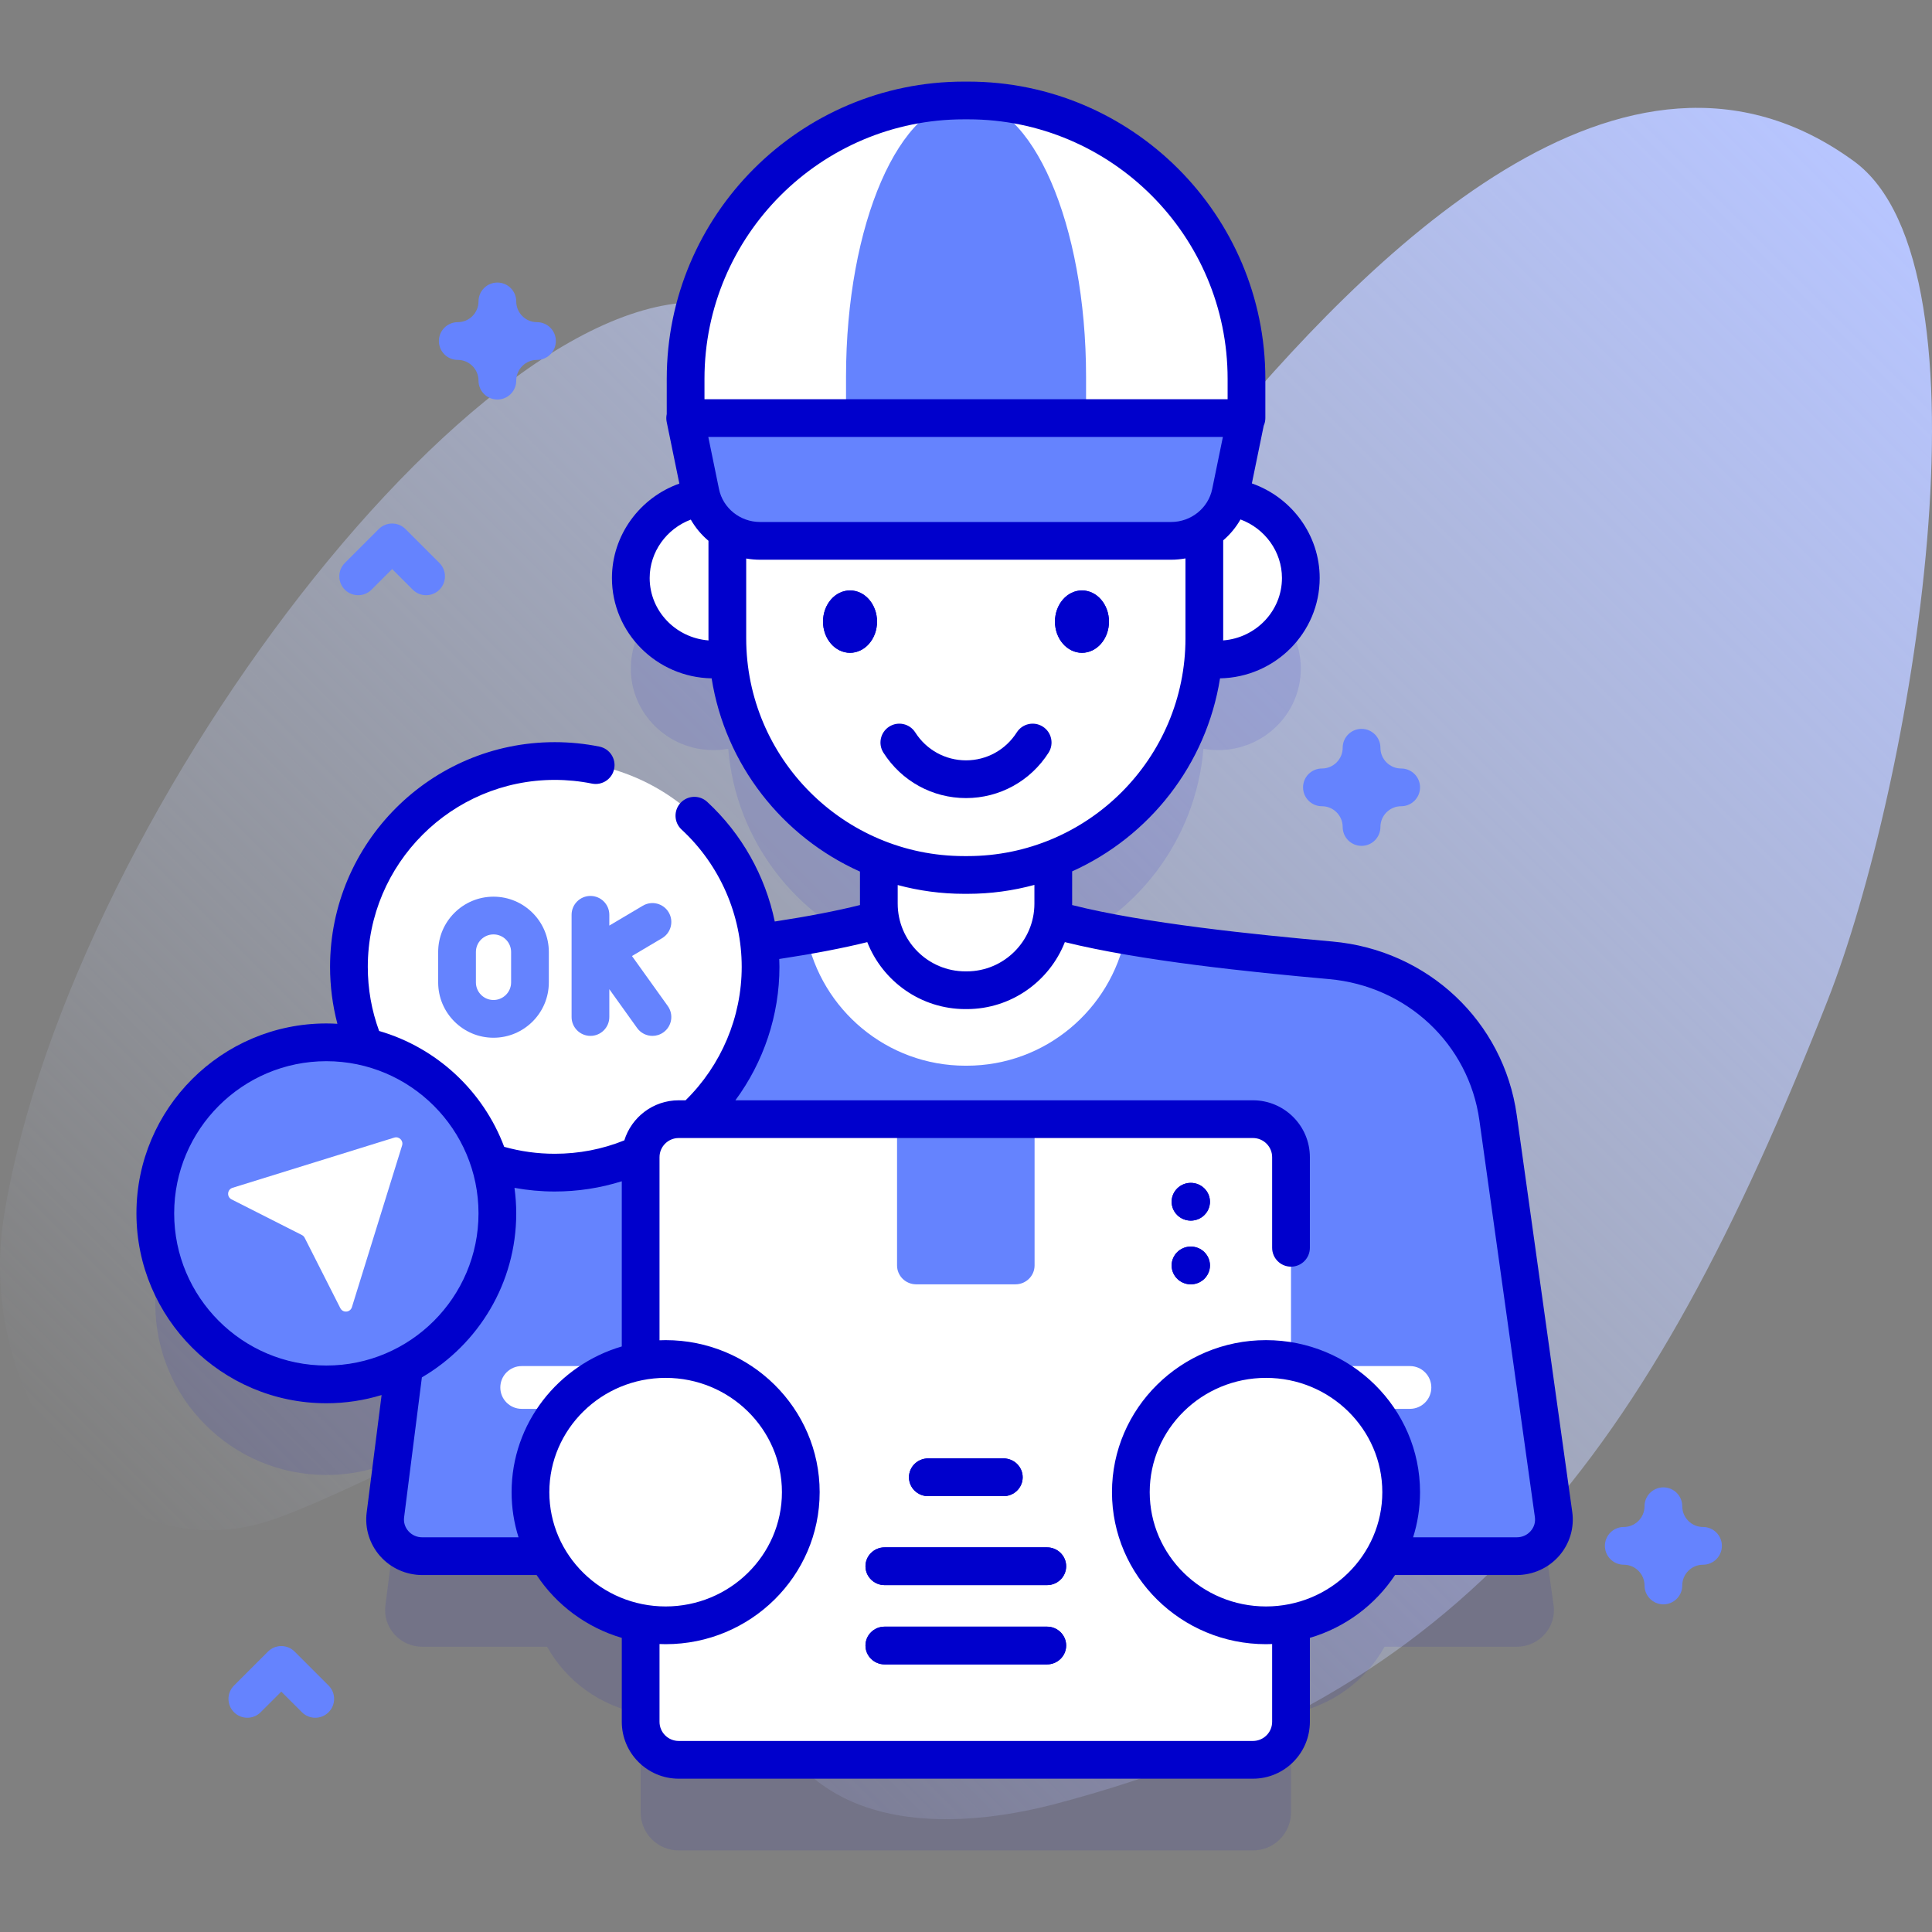
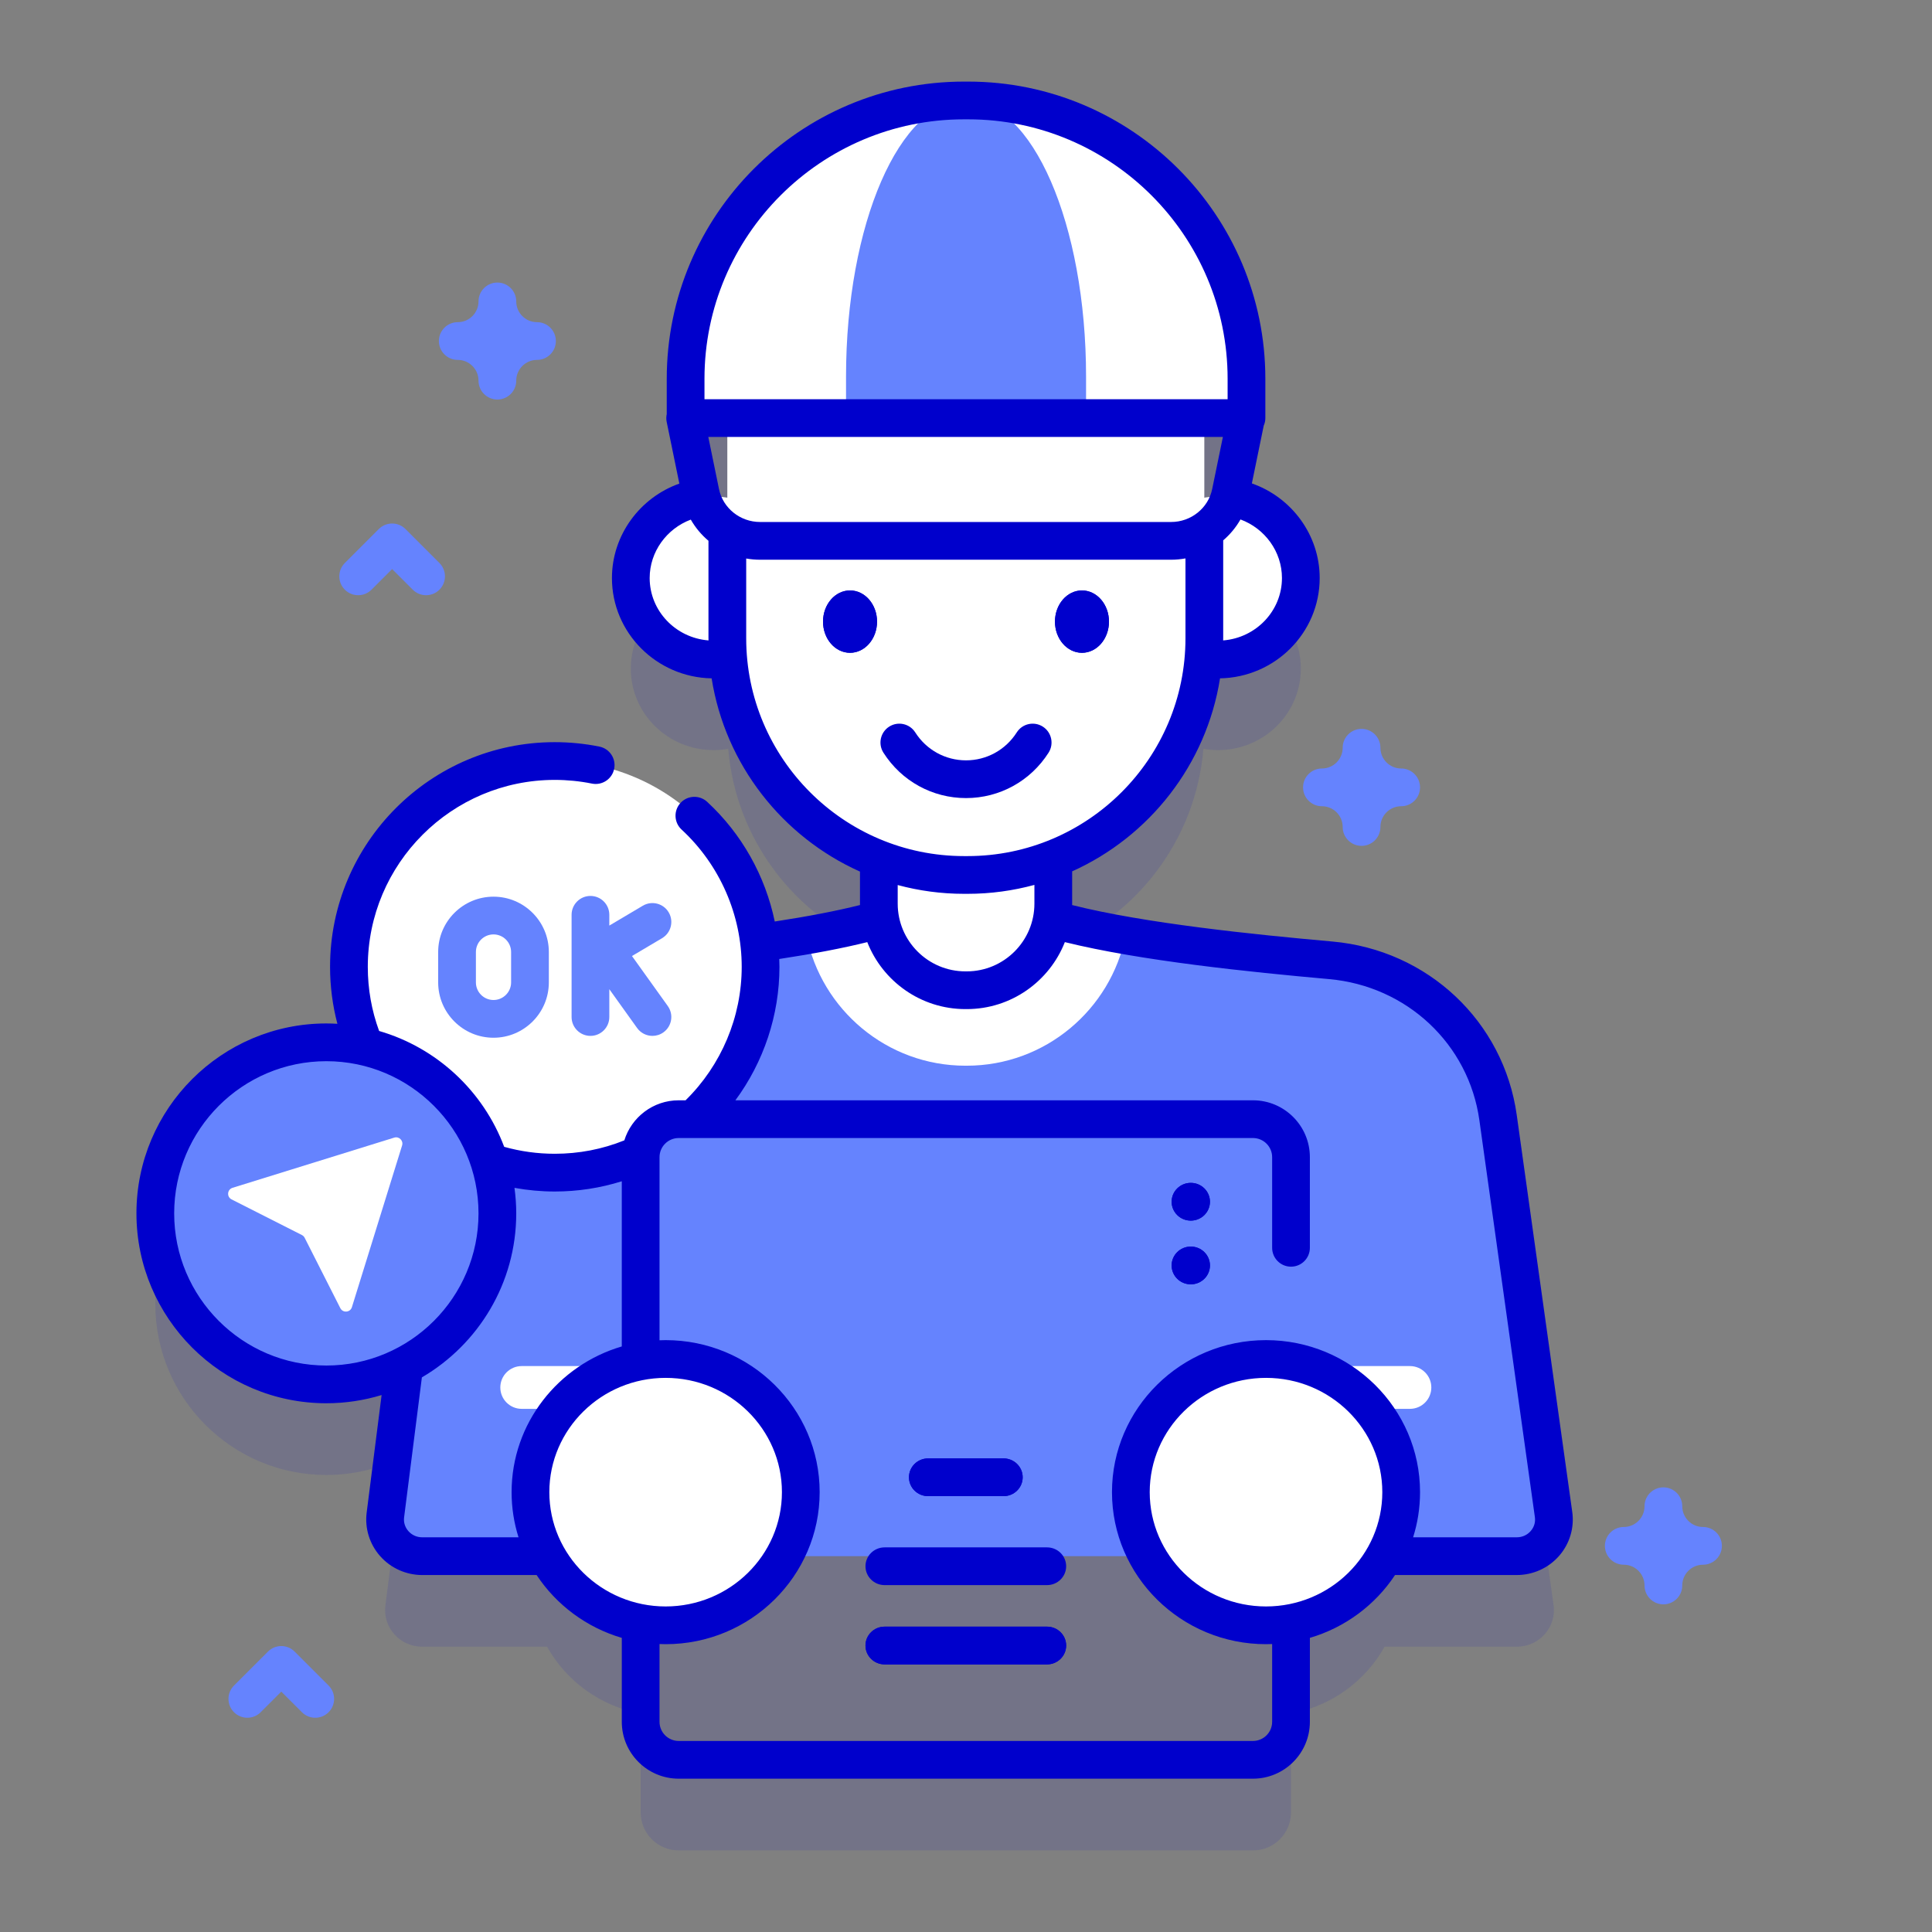
<svg xmlns="http://www.w3.org/2000/svg" id="Capa_1" height="512" viewBox="0 0 512 512" width="512">
  <rect x="0" y="0" width="512" height="512" fill="#808080" stroke="none" />
  <linearGradient id="SVGID_1_" gradientUnits="userSpaceOnUse" x1="76.444" x2="485.717" y1="445.918" y2="36.644">
    <stop offset="0" stop-color="#d2deff" stop-opacity="0" />
    <stop offset="1" stop-color="#b7c5ff" />
  </linearGradient>
  <g>
    <g>
      <g>
        <g>
-           <path d="m491.317 42.728c-60.958-44.505-129.484 25.896-170.058 74.661-19.081 22.934-52 54.275-81.963 33.185-22.453-15.804-16.509-59.052-42.326-68.401-59.779-21.648-178.097 130.731-195.89 239.885-7.178 44.033 22.163 91.911 65.761 82.234 14.523-3.224 46.7-21.051 60.845-25.664 77.317-25.216 54.433 55.389 83.662 88.458 16.182 18.308 45.168 17.126 68.782 10.855 108.503-28.815 156.372-91.33 204.157-212.685 22.416-56.932 45.658-194.326 7.03-222.528z" fill="url(#SVGID_1_)" />
+           <path d="m491.317 42.728z" fill="url(#SVGID_1_)" />
        </g>
      </g>
      <g>
        <g>
          <path d="m411.711 425.372-14.711-105.188c-3.13-22.381-21.523-39.659-44.363-41.695-24.907-2.22-55.186-5.504-73.879-10.906.241-1.333.374-2.704.374-4.106v-11.86c21.847-8.49 37.749-28.856 39.787-53.177 1.263.223 2.561.346 3.89.346 12.108 0 21.924-9.67 21.924-21.598 0-10.915-8.22-19.933-18.893-21.388.112-.388.215-.78.298-1.181l4.072-19.82h.121v-10.41c0-40.739-33.025-73.764-73.764-73.764h-1.108c-40.739 0-73.764 33.025-73.764 73.764v10.41h-.121l4.072 19.82c.083.406.188.803.302 1.196-10.616 1.505-18.775 10.498-18.775 21.373 0 11.928 9.816 21.598 21.924 21.598 1.328 0 2.627-.123 3.89-.346 2.041 24.368 18 44.765 39.911 53.226v11.811c0 1.402.133 2.773.374 4.106-8.741 2.526-20.018 4.588-32.093 6.295-3.145-27.132-26.188-48.198-54.164-48.198-30.123 0-54.543 24.42-54.543 54.543 0 7.514 1.52 14.672 4.268 21.185-3.296-.763-6.726-1.179-10.254-1.179-25.033 0-45.326 20.293-45.326 45.326s20.293 45.326 45.326 45.326c7.453 0 14.479-1.81 20.681-4.997l-5.034 39.608c-.736 5.792 3.848 10.908 9.772 10.908h33.079c5.072 9.098 14.096 15.747 24.796 17.717v26.182c0 5.566 4.512 10.078 10.078 10.078h152.19c5.566 0 10.078-4.512 10.078-10.078v-26.182c10.699-1.97 19.724-8.619 24.796-17.717h35.033c5.973-.002 10.571-5.198 9.756-11.028z" fill="#00c" opacity=".1" />
          <g>
            <g>
              <path d="m352.637 254.489c-27.482-2.45-61.503-6.194-79.285-12.65h-34.676c-17.675 6.417-51.393 10.154-78.786 12.605-23.066 2.064-41.568 19.649-44.446 42.29l-13.314 104.757c-.736 5.792 3.848 10.908 9.772 10.908h290.051c5.974 0 10.572-5.197 9.757-11.027l-14.71-105.188c-3.13-22.382-21.523-39.659-44.363-41.695z" fill="#6583fe" />
              <path d="m298.3 247.902c-3.93 19.66-21.32 34.52-42.11 34.52h-.35c-20.79 0-38.18-14.86-42.11-34.52 9.75-1.7 18.44-3.7 24.95-6.06h34.67c6.51 2.36 15.2 4.36 24.95 6.06z" fill="#fff" />
            </g>
            <g>
              <g>
                <path d="m342.125 373.36v-11.336h31.523c3.13 0 5.668 2.538 5.668 5.668 0 3.13-2.538 5.668-5.668 5.668z" fill="#fff" />
              </g>
              <g>
                <path d="m169.779 373.36v-11.336h-31.523c-3.13 0-5.668 2.538-5.668 5.668 0 3.13 2.538 5.668 5.668 5.668z" fill="#fff" />
              </g>
            </g>
            <g>
              <path d="m256.186 262.423h-.345c-12.673 0-22.946-10.273-22.946-22.946v-37.838h46.236v37.838c.001 12.672-10.272 22.946-22.945 22.946z" fill="#fff" />
            </g>
            <g>
              <g>
                <g>
                  <ellipse cx="322.808" cy="153.187" fill="#fff" rx="21.924" ry="21.598" />
                </g>
                <g>
                  <ellipse cx="189.096" cy="153.187" fill="#fff" rx="21.924" ry="21.598" />
                </g>
              </g>
              <path d="m256.423 231.872h-.942c-34.648 0-62.735-28.087-62.735-62.735v-71.538h126.412v71.539c0 34.647-28.087 62.734-62.735 62.734z" fill="#fff" />
              <g>
                <g>
                  <g>
                    <path d="m330.33 110.798h-148.635v-10.41c0-40.739 33.025-73.764 73.764-73.764h1.108c40.739 0 73.764 33.025 73.764 73.764v10.41z" fill="#fff" />
                    <path d="m256.013 26.624c-17.566 0-31.806 32.779-31.806 73.214v10.959h63.612v-10.959c0-40.435-14.241-73.214-31.806-73.214z" fill="#6583fe" />
                  </g>
                </g>
-                 <path d="m181.574 110.798 4.072 19.82c1.52 7.397 8.119 12.715 15.78 12.715h108.932c7.661 0 14.26-5.318 15.78-12.715l4.072-19.82z" fill="#6583fe" />
              </g>
            </g>
          </g>
          <g>
            <g>
              <g>
                <g>
                  <g>
                    <circle cx="147.013" cy="256.223" fill="#fff" r="54.543" />
                  </g>
                </g>
                <g>
                  <path d="m167.48 253.357 7.977-4.73c2.375-1.409 3.158-4.476 1.75-6.851-1.408-2.374-4.474-3.158-6.852-1.75l-8.879 5.265v-2.856c0-2.761-2.238-5-5-5s-5 2.239-5 5v27.086c0 2.761 2.238 5 5 5s5-2.239 5-5v-7.371l7.364 10.282c.977 1.363 2.512 2.089 4.069 2.089 1.008 0 2.025-.304 2.907-.936 2.245-1.608 2.762-4.731 1.154-6.976z" fill="#6583fe" />
                  <g>
                    <path d="m130.783 275.011c-8.086 0-14.664-6.579-14.664-14.665v-8.054c0-8.086 6.578-14.664 14.664-14.664s14.665 6.578 14.665 14.664v8.054c-.001 8.087-6.58 14.665-14.665 14.665zm0-27.382c-2.572 0-4.664 2.092-4.664 4.664v8.054c0 2.572 2.092 4.665 4.664 4.665s4.665-2.092 4.665-4.665v-8.054c-.001-2.572-2.093-4.664-4.665-4.664z" fill="#6583fe" />
                  </g>
                </g>
              </g>
-               <path d="m342.13 306.663v149.64c0 5.56-4.52 10.07-10.08 10.07h-152.19c-5.57 0-10.08-4.51-10.08-10.07v-149.64c0-5.56 4.51-10.07 10.08-10.07h152.19c5.56-.001 10.08 4.51 10.08 10.07z" fill="#fff" />
              <path d="m269.097 340.359h-26.291c-2.804 0-5.077-2.239-5.077-5.002v-38.769h36.444v38.769c.001 2.763-2.272 5.002-5.076 5.002z" fill="#6583fe" />
              <g>
                <path d="m265.942 396.495h-19.98c-2.804 0-5.077-2.239-5.077-5.001s2.273-5.001 5.077-5.001h19.98c2.804 0 5.077 2.239 5.077 5.001s-2.272 5.001-5.077 5.001z" fill="#00c" />
              </g>
              <g>
-                 <path d="m277.466 420.072h-43.028c-2.804 0-5.077-2.239-5.077-5.001s2.273-5.001 5.077-5.001h43.028c2.804 0 5.077 2.239 5.077 5.001s-2.273 5.001-5.077 5.001z" fill="#00c" />
-               </g>
+                 </g>
              <g>
                <path d="m277.466 441.081h-43.028c-2.804 0-5.077-2.239-5.077-5.001s2.273-5.001 5.077-5.001h43.028c2.804 0 5.077 2.239 5.077 5.001s-2.273 5.001-5.077 5.001z" fill="#00c" />
              </g>
            </g>
            <g fill="#00c">
              <ellipse cx="315.573" cy="335.358" rx="5.077" ry="5.001" />
              <ellipse cx="315.573" cy="318.474" rx="5.077" ry="5.001" />
            </g>
          </g>
          <g>
            <g>
              <ellipse cx="335.505" cy="395.439" fill="#fff" rx="35.82" ry="35.288" />
            </g>
            <g>
              <ellipse cx="176.398" cy="395.439" fill="#fff" rx="35.82" ry="35.288" />
            </g>
          </g>
          <g fill="#00c">
            <ellipse cx="225.268" cy="164.736" rx="7.154" ry="8.262" />
            <ellipse cx="286.732" cy="164.736" rx="7.154" ry="8.262" />
          </g>
          <g>
            <g>
              <g>
                <circle cx="86.484" cy="321.555" fill="#6583fe" r="45.326" />
              </g>
            </g>
            <path d="m104.48 301.479-42.854 13.302c-1.426.443-1.59 2.395-.259 3.07l18.643 9.447c.315.16.572.416.731.731l9.447 18.643c.675 1.332 2.627 1.167 3.07-.259l13.302-42.854c.396-1.278-.802-2.477-2.08-2.08z" fill="#fff" />
          </g>
        </g>
        <g fill="#6583fe">
          <path d="m440.817 425.167c-2.762 0-5-2.239-5-5 0-3.033-2.468-5.5-5.5-5.5-2.762 0-5-2.239-5-5s2.238-5 5-5c3.032 0 5.5-2.467 5.5-5.5 0-2.761 2.238-5 5-5s5 2.239 5 5c0 3.033 2.468 5.5 5.5 5.5 2.762 0 5 2.239 5 5s-2.238 5-5 5c-3.032 0-5.5 2.467-5.5 5.5 0 2.761-2.238 5-5 5z" />
          <path d="m131.81 105.879c-2.762 0-5-2.239-5-5 0-3.033-2.468-5.5-5.5-5.5-2.762 0-5-2.239-5-5s2.238-5 5-5c3.032 0 5.5-2.467 5.5-5.5 0-2.761 2.238-5 5-5s5 2.239 5 5c0 3.033 2.468 5.5 5.5 5.5 2.762 0 5 2.239 5 5s-2.238 5-5 5c-3.032 0-5.5 2.467-5.5 5.5 0 2.761-2.239 5-5 5z" />
          <path d="m360.825 224.161c-2.762 0-5-2.239-5-5 0-3.033-2.468-5.5-5.5-5.5-2.762 0-5-2.239-5-5s2.238-5 5-5c3.032 0 5.5-2.467 5.5-5.5 0-2.761 2.238-5 5-5s5 2.239 5 5c0 3.033 2.468 5.5 5.5 5.5 2.762 0 5 2.239 5 5s-2.238 5-5 5c-3.032 0-5.5 2.467-5.5 5.5 0 2.761-2.238 5-5 5z" />
          <path d="m112.92 157.736c-1.279 0-2.56-.488-3.535-1.464l-5.465-5.464-5.465 5.464c-1.951 1.952-5.119 1.952-7.07 0-1.953-1.953-1.953-5.119 0-7.071l9-9c1.951-1.952 5.119-1.952 7.07 0l9 9c1.953 1.953 1.953 5.119 0 7.071-.976.975-2.256 1.464-3.535 1.464z" />
          <path d="m83.547 455.222c-1.279 0-2.56-.488-3.535-1.464l-5.465-5.464-5.465 5.464c-1.951 1.952-5.119 1.952-7.07 0-1.953-1.953-1.953-5.119 0-7.071l9-9c1.951-1.952 5.119-1.952 7.07 0l9 9c1.953 1.953 1.953 5.119 0 7.071-.976.976-2.256 1.464-3.535 1.464z" />
        </g>
      </g>
    </g>
    <g>
      <g>
        <g>
          <g>
            <g>
              <g>
                <path d="m265.942 396.495h-19.98c-2.804 0-5.077-2.239-5.077-5.001s2.273-5.001 5.077-5.001h19.98c2.804 0 5.077 2.239 5.077 5.001s-2.272 5.001-5.077 5.001z" fill="#00c" />
              </g>
              <g>
                <path d="m277.466 420.072h-43.028c-2.804 0-5.077-2.239-5.077-5.001s2.273-5.001 5.077-5.001h43.028c2.804 0 5.077 2.239 5.077 5.001s-2.273 5.001-5.077 5.001z" fill="#00c" />
              </g>
              <g>
                <path d="m277.466 441.081h-43.028c-2.804 0-5.077-2.239-5.077-5.001s2.273-5.001 5.077-5.001h43.028c2.804 0 5.077 2.239 5.077 5.001s-2.273 5.001-5.077 5.001z" fill="#00c" />
              </g>
            </g>
            <g fill="#00c">
              <ellipse cx="315.573" cy="335.358" rx="5.077" ry="5.001" />
              <ellipse cx="315.573" cy="318.474" rx="5.077" ry="5.001" />
            </g>
          </g>
          <g fill="#00c">
            <ellipse cx="225.268" cy="164.736" rx="7.154" ry="8.262" />
            <ellipse cx="286.732" cy="164.736" rx="7.154" ry="8.262" />
          </g>
          <g>
            <g>
              <g>
                <g fill="#00c">
                  <path d="m416.662 400.68-14.71-105.19c-3.472-24.822-23.567-43.729-48.868-45.978-20.734-1.848-49.751-4.818-68.964-9.664.002-.126.01-.25.01-.376v-8.55c20.469-9.215 35.571-28.292 39.19-51.153 14.609-.27 26.411-12.089 26.411-26.587 0-11.403-7.433-21.389-17.974-25.071l3.142-15.297c.273-.618.431-1.298.431-2.017v-10.409c0-43.431-35.333-78.764-78.764-78.764h-1.107c-43.431 0-78.765 35.333-78.765 78.764v9.346c-.147.674-.16 1.377-.018 2.07l3.359 16.353c-10.478 3.714-17.866 13.682-17.866 25.026 0 14.499 11.807 26.317 26.42 26.587 3.626 22.908 18.78 42.017 39.31 51.21v8.493c0 .125.008.248.01.372-6.127 1.54-13.687 3.003-22.591 4.366-2.504-12.072-8.725-23.228-17.907-31.71-2.026-1.874-5.191-1.75-7.065.279-1.874 2.028-1.748 5.191.28 7.065 10.125 9.355 15.933 22.614 15.933 36.377 0 13.3-5.406 26.079-14.876 35.37h-1.823c-6.765 0-12.503 4.475-14.407 10.618-5.841 2.355-12.032 3.552-18.443 3.552-4.559 0-9.053-.622-13.395-1.837-5.547-14.782-17.858-26.273-33.145-30.704-1.991-5.431-3.001-11.137-3.001-16.999 0-27.316 22.224-49.54 49.54-49.54 3.324 0 6.641.33 9.859.981 2.715.547 5.345-1.204 5.892-3.91.548-2.707-1.203-5.345-3.909-5.892-3.87-.782-7.854-1.179-11.842-1.179-32.83 0-59.54 26.709-59.54 59.54 0 5.149.657 10.2 1.942 15.098-.97-.056-1.944-.092-2.928-.092-27.75 0-50.326 22.576-50.326 50.326s22.576 50.326 50.326 50.326c5.093 0 10.008-.767 14.645-2.18l-3.96 31.167c-.523 4.156.771 8.349 3.554 11.504 2.82 3.197 6.895 5.031 11.178 5.031h30.304c5.234 7.911 13.203 13.9 22.576 16.652v22.247c0 8.31 6.765 15.07 15.08 15.07h152.19c8.315 0 15.08-6.76 15.08-15.07v-22.249c9.37-2.753 17.336-8.742 22.569-16.651h32.251c4.332 0 8.437-1.864 11.261-5.114 2.781-3.198 4.038-7.431 3.451-11.607zm-226.119-271.068-2.837-13.814h136.371l-2.837 13.814c-1.038 5.054-5.615 8.721-10.883 8.721h-108.931c-5.268 0-9.845-3.668-10.883-8.721zm149.187 23.57c0 8.711-6.878 15.862-15.585 16.534.002-.192.015-.381.015-.574v-25.94c1.825-1.564 3.378-3.434 4.579-5.541 6.459 2.38 10.991 8.519 10.991 15.521zm-84.271-121.558h1.107c37.916 0 68.764 30.848 68.764 68.764v5.409h-138.636v-5.409c0-37.916 30.848-68.764 68.765-68.764zm-83.289 121.558c0-6.955 4.492-13.074 10.897-15.479 1.226 2.14 2.814 4.035 4.683 5.611v25.828c0 .192.013.382.015.574-8.712-.671-15.595-7.822-15.595-16.534zm25.58 15.96v-21.13c1.198.211 2.427.321 3.676.321h108.932c1.294 0 2.564-.123 3.803-.349v21.158c0 31.833-25.902 57.73-57.74 57.73h-.939c-31.835.001-57.732-25.897-57.732-57.73zm57.73 67.731h.939c6.127 0 12.061-.832 17.71-2.364v4.963c0 9.898-8.048 17.95-17.94 17.95h-.35c-9.892 0-17.939-8.052-17.939-17.95v-4.927c5.61 1.51 11.5 2.328 17.58 2.328zm-209.322 84.681c0-22.236 18.09-40.326 40.326-40.326 22.235 0 40.325 18.09 40.325 40.326s-18.09 40.326-40.325 40.326c-22.236 0-40.326-18.09-40.326-40.326zm65.742 85.849c-1.436 0-2.741-.584-3.678-1.646-.897-1.018-1.3-2.311-1.133-3.634l4.714-37.104c14.94-8.737 25.005-24.943 25.005-43.465 0-2.293-.168-4.546-.467-6.758 3.504.634 7.068.966 10.667.966 6.113 0 12.06-.924 17.771-2.714v43.774c-16.865 4.952-29.202 20.385-29.202 38.616 0 4.164.643 8.183 1.837 11.964h-25.514zm33.678-11.964c0-16.701 13.826-30.288 30.82-30.288s30.82 13.587 30.82 30.288-13.826 30.288-30.82 30.288-30.82-13.588-30.82-30.288zm189.928 30.288c-16.994 0-30.82-13.587-30.82-30.288s13.826-30.288 30.82-30.288 30.819 13.587 30.819 30.288-13.825 30.288-30.819 30.288zm70.157-19.999c-.938 1.08-2.257 1.674-3.713 1.674h-27.462c1.194-3.781 1.837-7.8 1.837-11.964 0-22.215-18.312-40.288-40.819-40.288-22.509 0-40.82 18.073-40.82 40.288s18.312 40.288 40.82 40.288c.545 0 1.084-.02 1.624-.041v20.616c0 2.795-2.279 5.07-5.08 5.07h-152.19c-2.801 0-5.08-2.274-5.08-5.07v-20.616c.538.021 1.075.041 1.618.041 22.509 0 40.82-18.073 40.82-40.288s-18.312-40.288-40.82-40.288c-.543 0-1.081.02-1.618.041v-48.529c0-2.795 2.279-5.07 5.08-5.07h152.19c2.801 0 5.08 2.274 5.08 5.07v24.02c0 2.761 2.238 5 5 5s5-2.239 5-5v-24.02c0-8.31-6.765-15.07-15.08-15.07h-137.163c7.502-10.169 11.673-22.567 11.673-35.37 0-.694-.03-1.385-.055-2.077 9.193-1.397 16.902-2.873 23.331-4.471 4.083 10.379 14.196 17.748 26.004 17.748h.35c11.809 0 21.923-7.37 26.006-17.751 19.952 4.948 49.121 7.94 70.002 9.801 20.641 1.834 37.027 17.215 39.851 37.402l14.711 105.194c.186 1.333-.202 2.632-1.097 3.66z" />
                  <path d="m277.885 199.467c1.483-2.329.799-5.419-1.529-6.904-2.331-1.485-5.421-.799-6.904 1.53-2.955 4.638-7.984 7.407-13.451 7.407s-10.496-2.769-13.451-7.407c-1.483-2.329-4.575-3.013-6.904-1.53-2.328 1.484-3.013 4.575-1.529 6.904 4.802 7.535 12.982 12.033 21.885 12.033s17.081-4.499 21.883-12.033z" />
                </g>
              </g>
            </g>
          </g>
        </g>
      </g>
    </g>
  </g>
</svg>